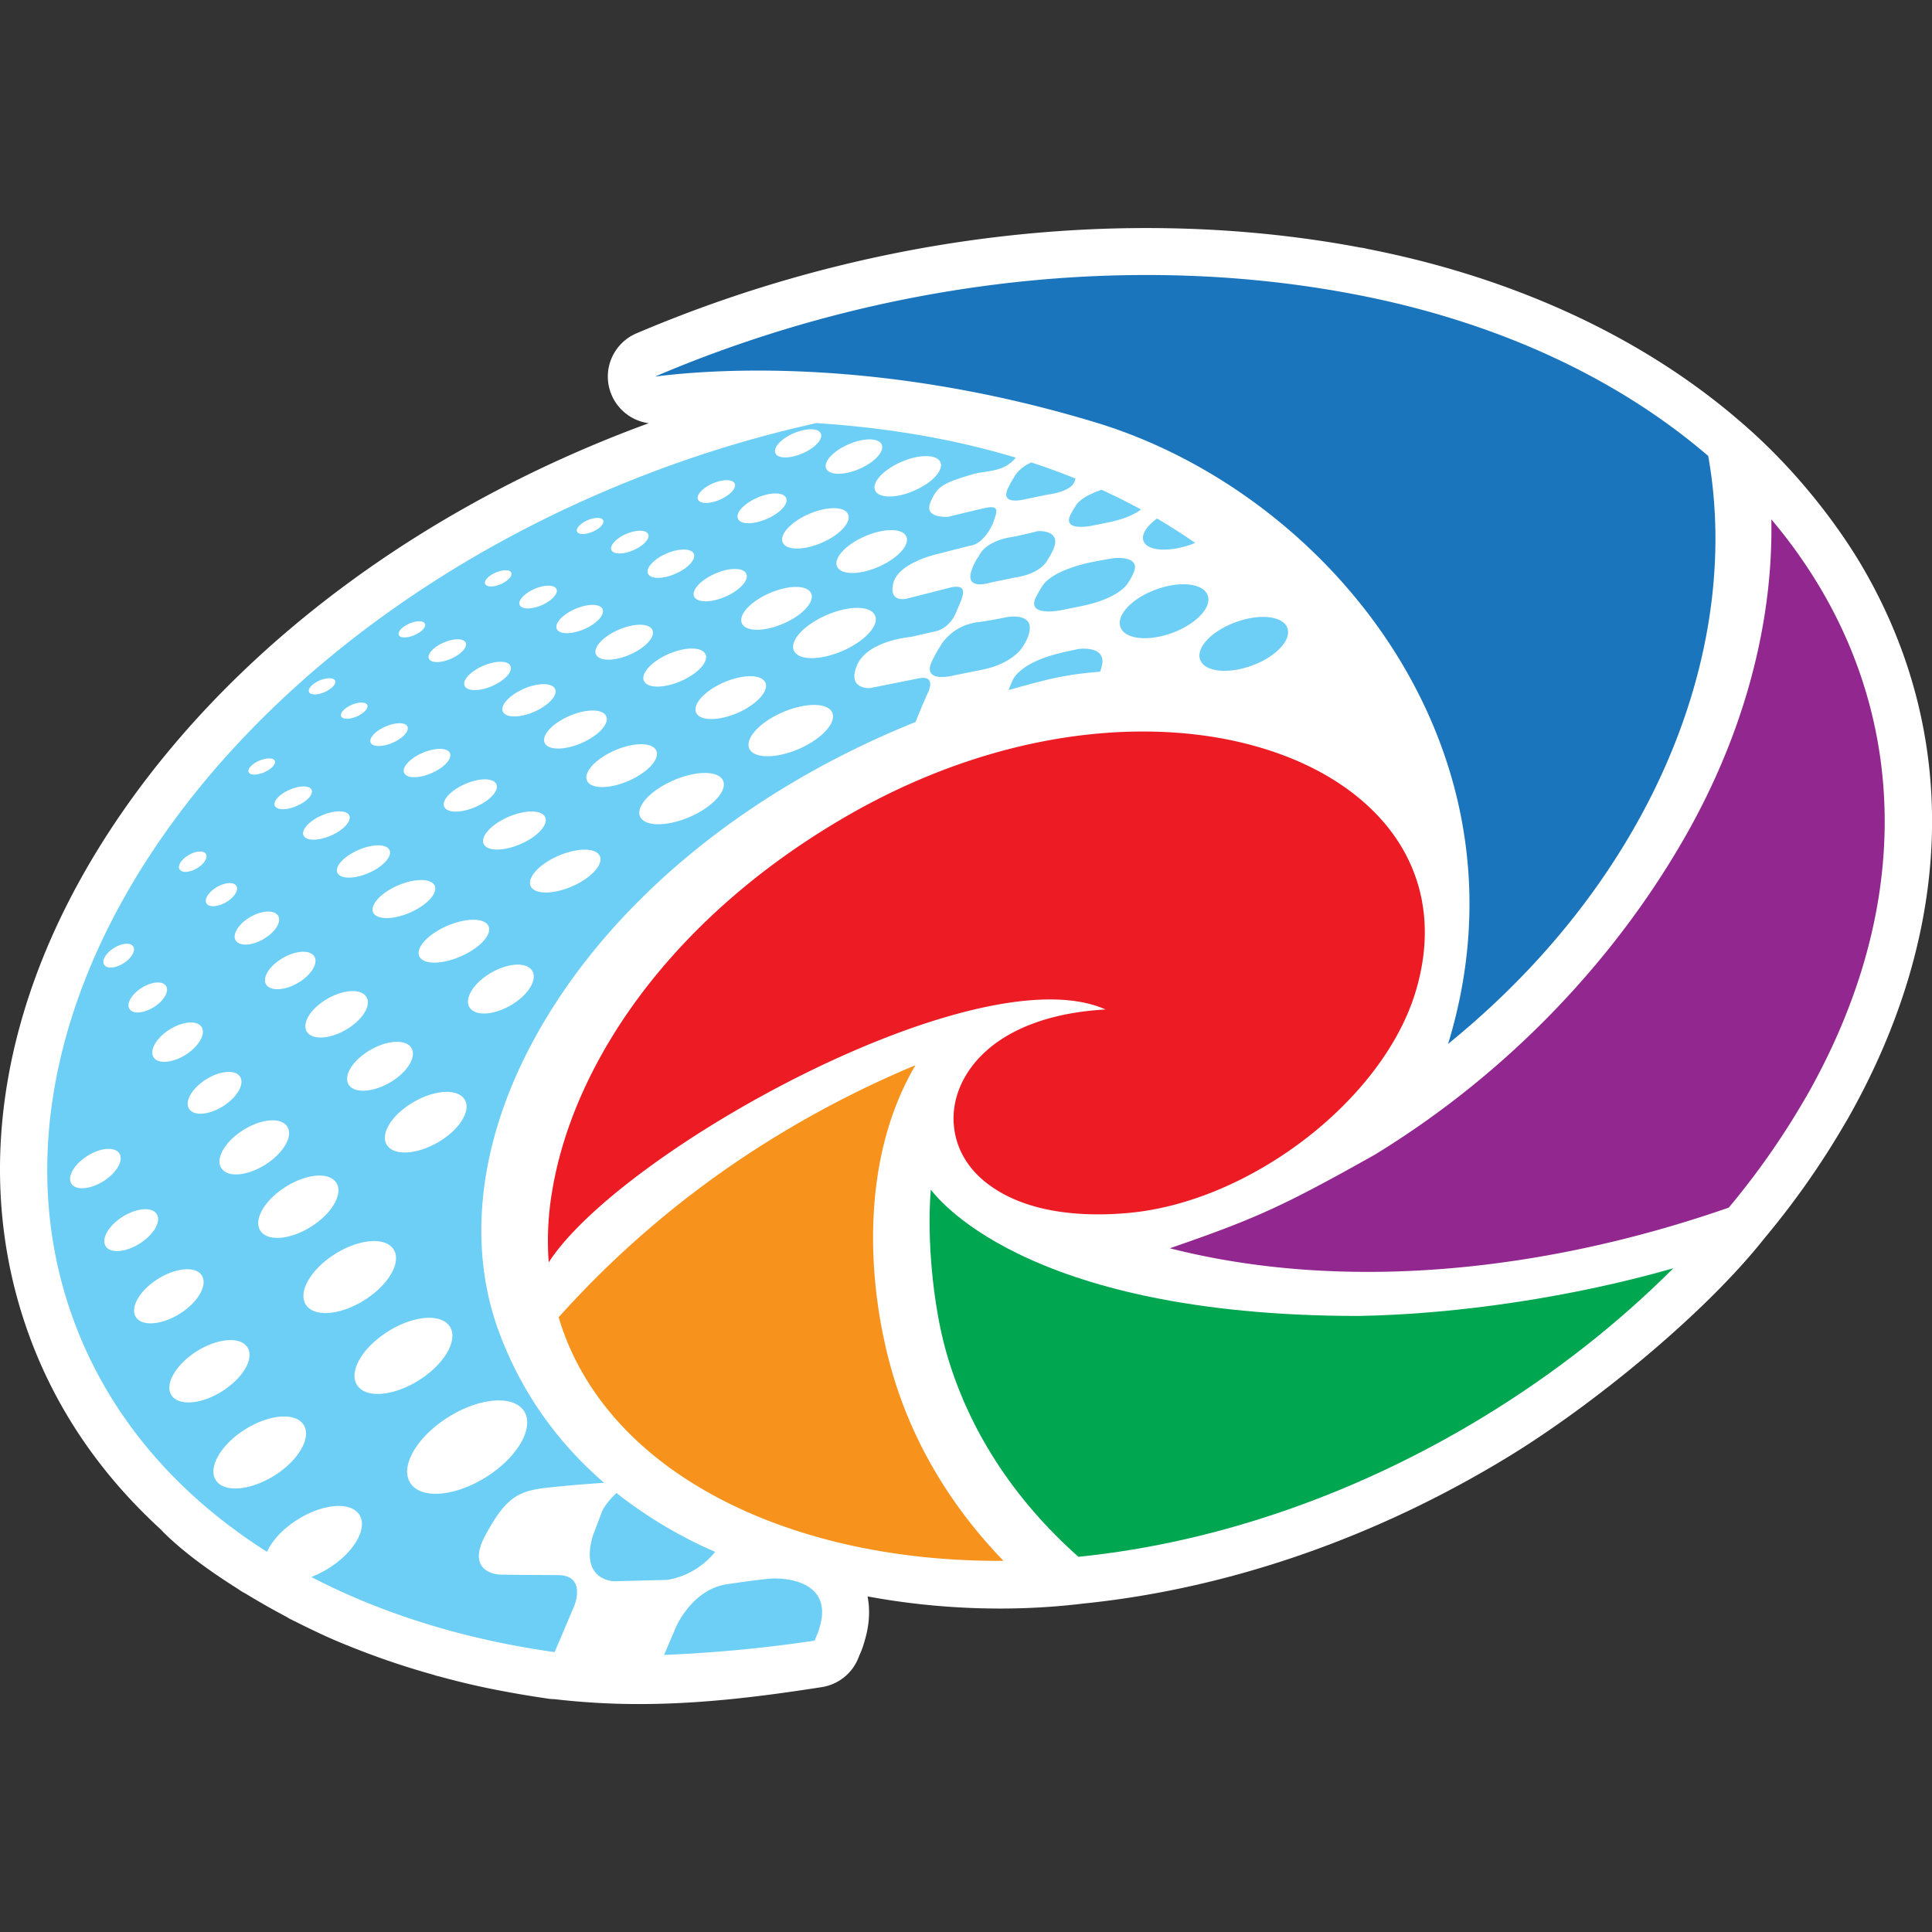
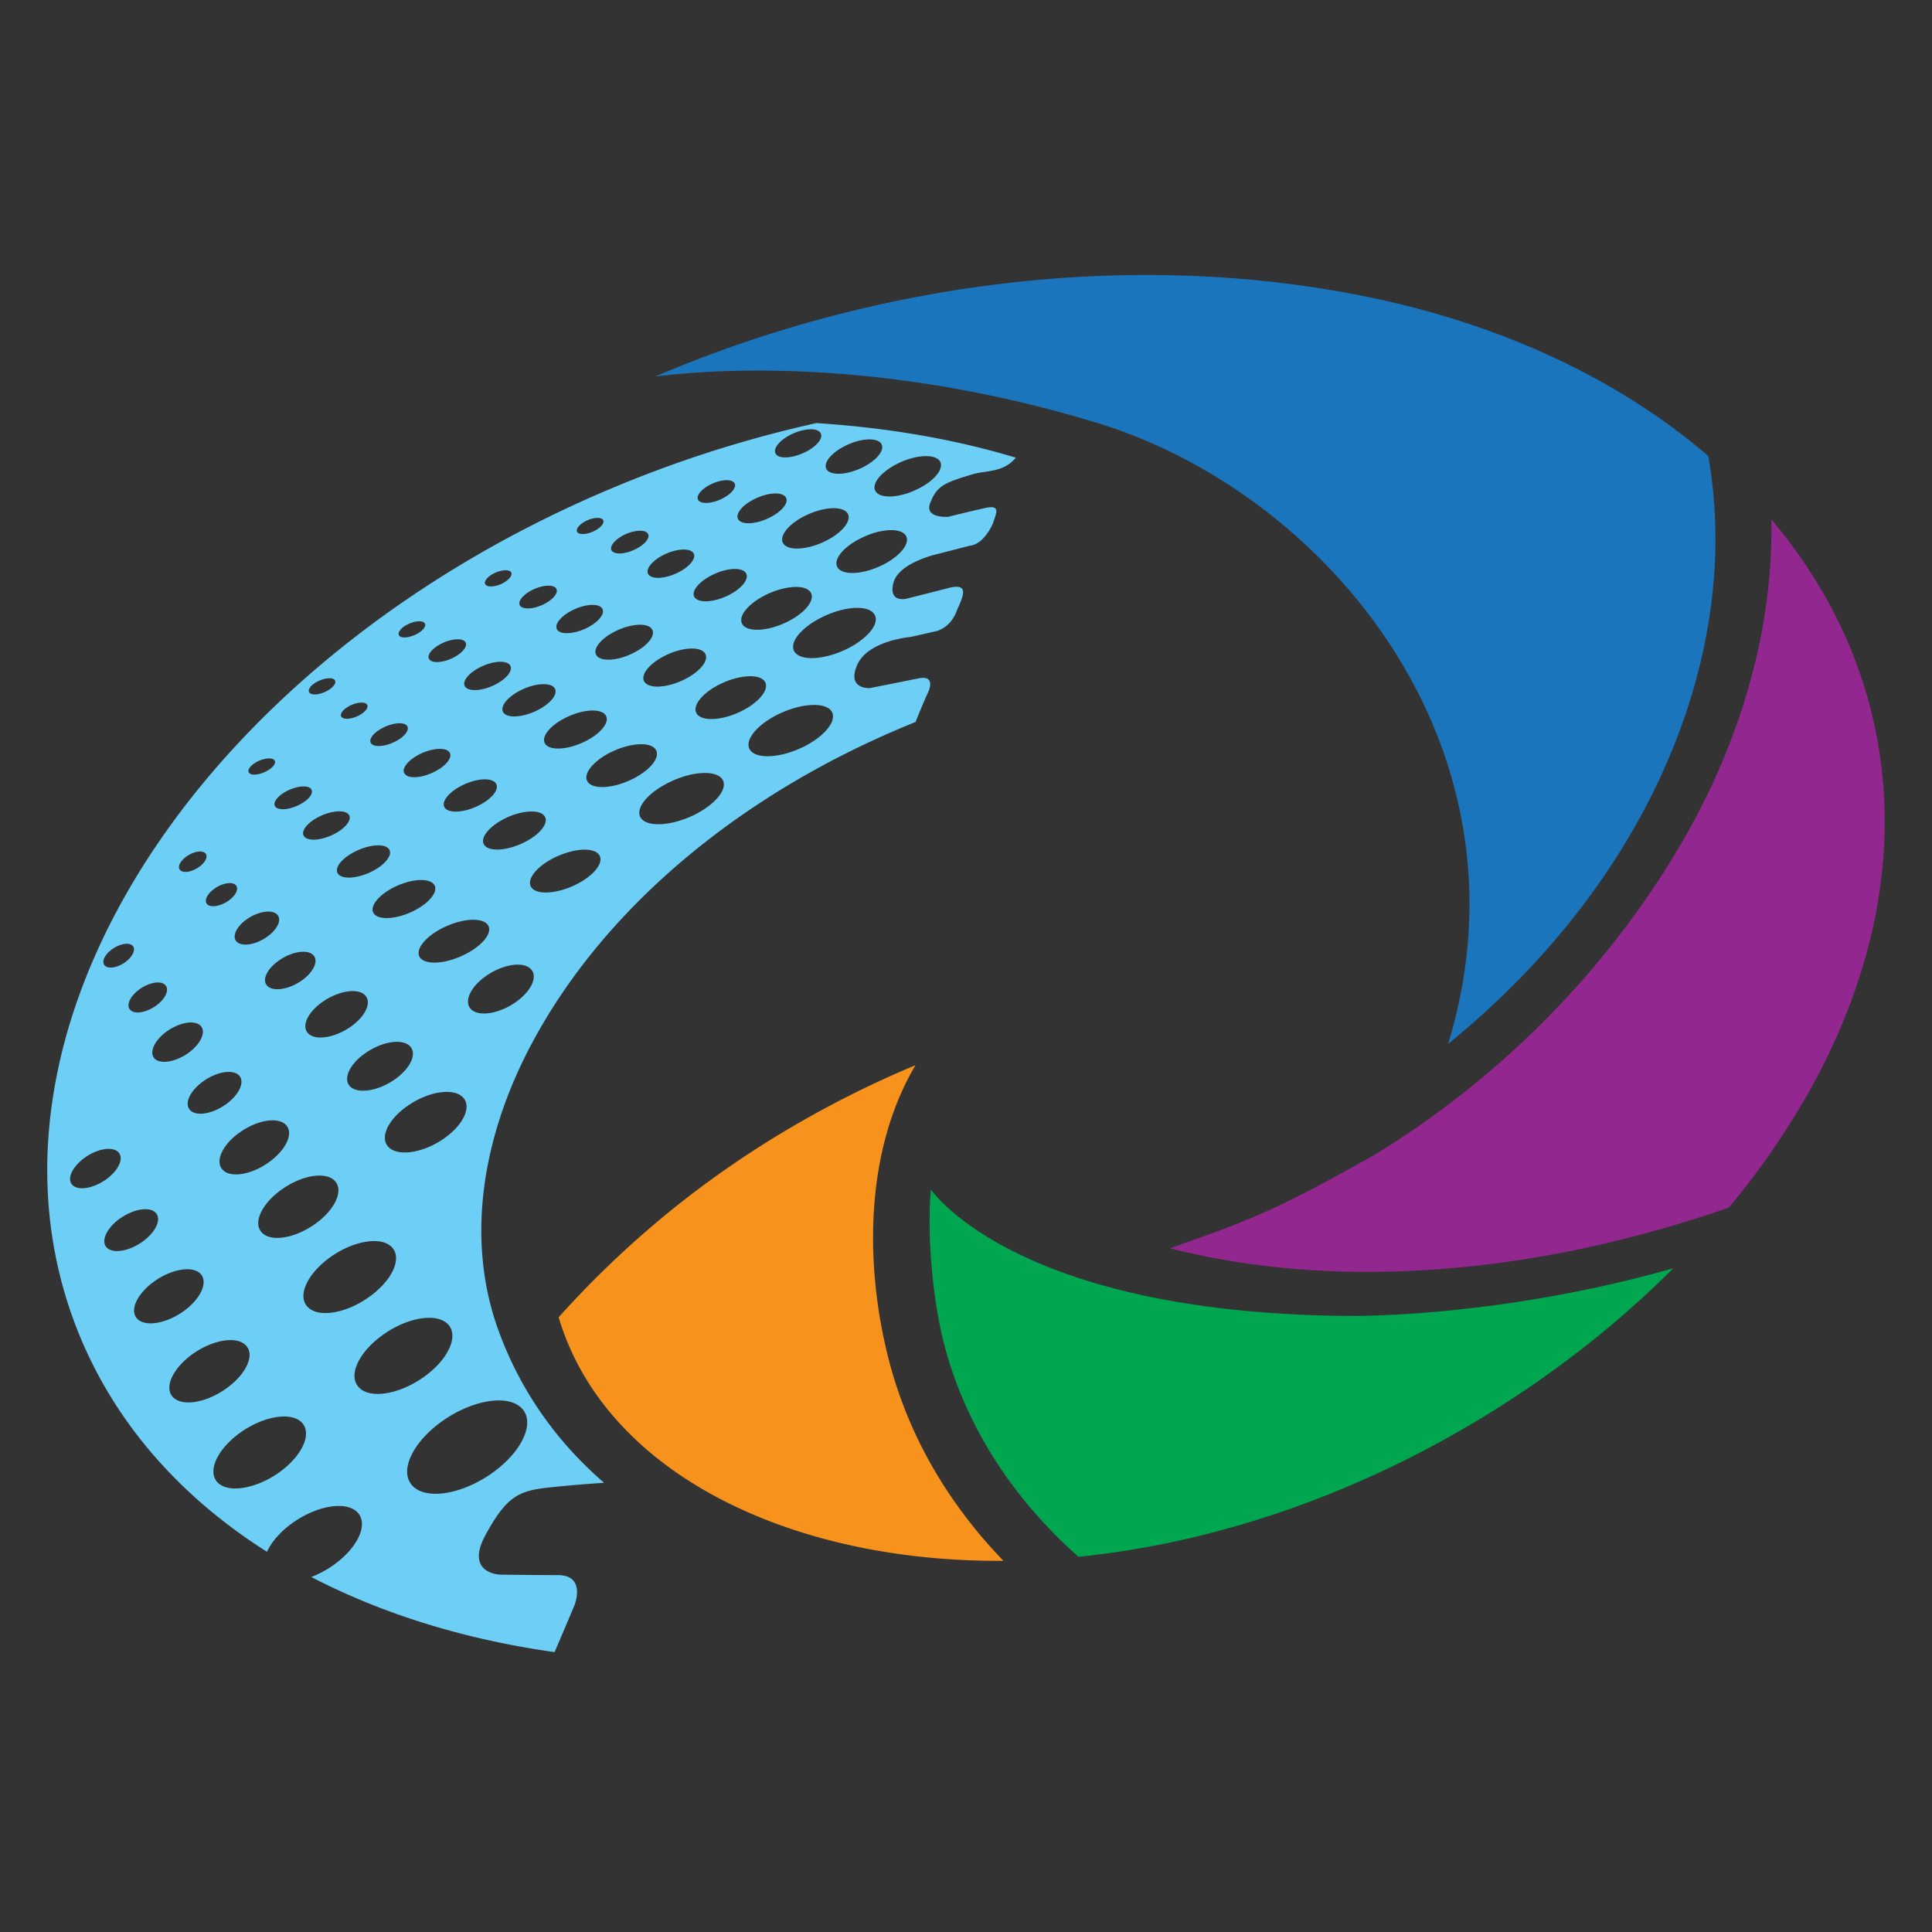
<svg xmlns="http://www.w3.org/2000/svg" viewBox="0 0 96 96" xml:space="preserve" style="fill-rule:evenodd;clip-rule:evenodd;stroke-linejoin:round;stroke-miterlimit:2">
  <rect x="0" y="0" width="96" height="96" fill="#333333" stroke="none" />
-   <path d="M29.118 67.224A33.027 33.027 0 0 1 25.242 67a2.185 2.185 0 0 1-.28-.021l-.21-.033c-.326-.046-.593-.091-.858-.135l-.195-.033a35.346 35.346 0 0 1-.636-.114 34.217 34.217 0 0 1-3.018-.688l-.182-.045-.14-.045a36.123 36.123 0 0 1-3.896-1.331l-.083-.032c-.397-.161-.79-.332-1.178-.514l-.27-.129a30.335 30.335 0 0 1-.79-.387l-.073-.035-.247-.122-.179-.106a33.332 33.332 0 0 1-1.793-1.019l-.199-.111-.184-.124c-1.463-.919-2.622-1.804-3.437-2.626l-.084-.09c-2.76-2.529-4.774-5.501-5.987-8.837-2.734-7.509-1.2-16.007 4.319-23.929 5.34-7.666 13.826-13.916 23.906-17.606a2.148 2.148 0 0 1-1.865-2.122c0-.858.516-1.637 1.306-1.971A60.294 60.294 0 0 1 41.205 1.06C48.22-.293 55.387-.352 61.95.887c.109.012.219.032.327.062 6.635 1.295 12.484 3.994 16.918 7.806 3.082 2.619 4.951 5.521 5.612 6.647 4.479 7.647 4.232 16.612-.695 25.244l-.062.101a37.473 37.473 0 0 1-3.666 5.235c-2.831 3.589-8.013 7.735-11.651 9.956-6.079 3.718-12.788 6.038-19.4 6.71-3.256.396-6.636.263-9.82-.326.102.517.106 1.145-.092 1.88-.125.459-.183.582-.262.763l-.053.129a2.148 2.148 0 0 1-1.672 1.358c-2.943.461-5.614.772-8.316.772" style="fill:#fff;fill-rule:nonzero" transform="translate(0 11.332) scale(1.091)" />
-   <path d="M35.372 61.509s-.067-.068-2.261.257c-1.569.231-2.305 1.91-2.305 1.91l-.562 1.311a64.348 64.348 0 0 0 6.859-.651c.119-.317.137-.272.251-.694.591-2.188-1.982-2.133-1.982-2.133m10.811-50.155s-.097.142-.257.459c-.441.859.75.54.75.54l1.026-.21c1.282-.179 1.258-.681 1.258-.681l.031-.049a29.534 29.534 0 0 0-2.02-.737c-.581.252-.788.678-.788.678m2.852 1.237s-.107.137-.262.437c-.441.818.936.533.936.533l.797-.16c.781-.163 1.215-.399 1.463-.584a29.472 29.472 0 0 0-1.797-.896c-.931.31-1.137.67-1.137.67m3.044 1.66c.172.465 1.17.527 2.226.142l.129-.054a27.922 27.922 0 0 0-1.737-1.111c-.47.342-.723.727-.618 1.023m-2.95 4.92s-.552.108-1.013.229c-1.717.452-1.986 1.18-1.986 1.18s-.08.154-.195.464a45.054 45.054 0 0 1 1.695-.457c.831-.205 1.65-.318 2.475-.38.032-.084.06-.173.079-.267.228-.951-1.055-.769-1.055-.769M27.448 58.382l-.438 1.149c-.638 2.104.976 2.099.976 2.099l2.405-.06a3.553 3.553 0 0 0 2.181-1.278 20.13 20.13 0 0 1-4.493-2.68c-.433.398-.631.77-.631.77m17.131-43.431s-.156.173-.311.588c-.381 1.018.845.607.845.607l1.161-.238c1.159-.185 1.421-.77 1.421-.77s.179-.256.3-.558c.337-.843-.72-.778-.72-.778s-.82.209-1.217.273c-1.249.201-1.479.876-1.479.876m6.453 3.226c.198.547 1.248.666 2.346.266 1.094-.398 1.826-1.167 1.628-1.716-.201-.546-1.252-.669-2.35-.267-1.095.399-1.824 1.167-1.624 1.717m3.629 1.484c.201.548 1.252.668 2.35.269 1.097-.399 1.823-1.167 1.622-1.716-.197-.546-1.252-.668-2.35-.265-1.095.397-1.823 1.162-1.622 1.712m-8.848-1.933s-.768.16-1.234.216c-1.273.149-1.757 1.105-1.757 1.105s-.131.188-.342.608c-.583 1.135.989.713.989.713l1.361-.276c1.211-.266 1.661-.904 1.661-.904s.238-.294.354-.65c.355-1.101-1.032-.812-1.032-.812m1.703-1.481s-.125.163-.312.521c-.528.976 1.119.637 1.119.637l.957-.192c1.734-.364 2.08-1.032 2.08-1.032s.18-.245.285-.521c.302-.769-.934-.624-.934-.624s-.546.088-1.023.185c-1.814.392-2.172 1.026-2.172 1.026" style="fill:#6dcff6;fill-rule:nonzero" transform="translate(0 11.332) scale(1.091)" />
  <path d="M18.766 57.26c-.596-.676.048-2.003 1.437-2.963 1.384-.957 2.991-1.189 3.588-.515.593.675-.049 1.999-1.435 2.962-1.39.96-2.996 1.192-3.59.516Zm-2.437-4.477c-.49-.549.036-1.633 1.168-2.414 1.128-.785 2.441-.97 2.926-.422.483.55-.038 1.63-1.17 2.416-1.131.782-2.442.972-2.924.42Zm-2.336-3.666c-.462-.518.034-1.542 1.104-2.284 1.071-.739 2.311-.917 2.767-.399.463.524-.033 1.546-1.105 2.286-1.07.742-2.308.917-2.766.397Zm-1.329 7.593c-1.073.737-2.315.919-2.774.398-.458-.52.038-1.542 1.108-2.284 1.07-.741 2.309-.919 2.769-.398.458.52-.038 1.543-1.103 2.284ZM7.86 53.227c-.396-.447.034-1.334.963-1.98.924-.637 1.999-.792 2.392-.339.404.447-.029 1.334-.955 1.975-.925.645-2.001.796-2.4.344Zm-1.625-3.566c-.344-.391.027-1.159.831-1.715.803-.556 1.737-.693 2.081-.301.341.392-.029 1.161-.832 1.72-.802.552-1.735.687-2.08.296ZM4.85 46.422c-.266-.305.023-.9.641-1.331.624-.43 1.344-.533 1.61-.232.267.304-.021.897-.64 1.327-.624.433-1.34.534-1.611.236Zm-1.565-2.853c-.25-.285.019-.842.605-1.25.584-.407 1.262-.501 1.513-.215.251.283-.018.841-.602 1.249-.587.401-1.265.502-1.516.216Zm1.845-10.74c.355-.244.765-.306.918-.135.149.17-.016.515-.369.758-.351.243-.76.301-.912.131-.158-.173.012-.512.363-.754Zm2.406 1.657c.192.216-.015.643-.459.951-.447.307-.962.382-1.153.164-.192-.218.012-.641.459-.95.445-.309.964-.385 1.153-.165Zm1.611 1.857c.251.285-.021.844-.602 1.251-.588.405-1.266.5-1.517.218-.247-.286.022-.846.606-1.25.589-.404 1.263-.501 1.513-.219Zm-.638-7.732c.307-.215.685-.282.835-.143.15.135.02.427-.293.64-.313.217-.686.281-.837.141-.152-.135-.018-.423.295-.638Zm1.271 1.468c.352-.246.779-.319.948-.162.169.154.02.484-.334.728-.354.242-.78.314-.953.16-.164-.158-.016-.483.339-.726Zm1.476 1.391c.501-.346 1.11-.445 1.354-.216.248.224.038.694-.468 1.04-.499.347-1.106.447-1.352.218-.244-.226-.038-.693.466-1.042Zm.492-7.184c.324-.154.658-.176.754-.047.096.134-.087.365-.409.52-.32.157-.663.179-.755.047-.094-.133.09-.364.41-.52Zm1.365 1.331c.452-.218.927-.249 1.06-.064.131.188-.122.514-.581.731-.448.22-.92.248-1.057.06-.132-.182.129-.512.578-.727Zm1.383-4.982c.323-.157.662-.174.753-.044.098.13-.091.362-.411.519-.32.157-.659.176-.75.044-.095-.132.085-.364.408-.519Zm1.392 6.084c.158.227-.157.635-.72.907-.567.274-1.157.307-1.318.078-.17-.231.15-.635.715-.912.565-.268 1.156-.304 1.323-.073Zm.073-4.978c.322-.154.659-.174.756-.041.094.128-.09.364-.41.518-.324.157-.661.175-.757.042-.097-.127.092-.362.411-.519Zm1.519.999c.452-.218.926-.249 1.06-.067.132.189-.129.517-.579.734-.452.218-.927.246-1.061.061-.132-.184.128-.51.58-.728Zm1.108-4.699c.322-.156.658-.179.752-.043.098.128-.087.363-.41.516-.32.156-.66.174-.75.048-.094-.135.084-.368.408-.521Zm1.544.873c.451-.22.922-.246 1.06-.063.131.188-.129.513-.577.731-.456.221-.928.248-1.061.061-.134-.183.122-.51.578-.729Zm1.772 1.07c.565-.273 1.155-.308 1.321-.079.17.232-.157.64-.718.912-.564.271-1.153.303-1.321.073-.167-.232.159-.634.718-.906Zm.615-4.267c.32-.154.659-.176.755-.047.095.136-.09.363-.41.524-.323.156-.662.172-.753.04-.101-.129.089-.362.408-.517Zm1.745.756c.454-.22.93-.247 1.063-.063.132.185-.125.511-.577.731-.452.22-.925.245-1.061.061-.133-.185.125-.511.575-.729Zm1.835.919c.568-.272 1.157-.306 1.321-.077.167.231-.157.637-.715.909-.566.269-1.155.305-1.322.077-.166-.231.157-.636.716-.909Zm.609-4.062c.318-.152.657-.174.752-.042.094.132-.092.367-.414.518-.32.156-.657.172-.751.043-.096-.128.093-.362.413-.519Zm1.735.636c.452-.217.932-.242 1.06-.057.132.182-.121.51-.58.727-.449.221-.924.247-1.058.061-.131-.185.126-.509.578-.731Zm1.81.905c.562-.271 1.153-.306 1.325-.077.159.229-.157.637-.725.91-.559.27-1.149.307-1.318.075-.16-.227.156-.636.718-.908Zm2.133-3.204c.448-.218.925-.246 1.058-.061.134.185-.125.511-.58.731-.449.217-.923.245-1.054.06-.138-.182.125-.512.576-.73Zm2.006.661c.59-.286 1.211-.322 1.387-.079.179.242-.164.669-.757.954-.593.287-1.213.324-1.387.082-.175-.242.161-.672.757-.957Zm1.658-2.937c.561-.268 1.147-.304 1.311-.075.166.23-.154.633-.713.903-.558.267-1.147.308-1.308.076-.167-.229.153-.631.71-.904Zm2.482.511c.682-.332 1.394-.37 1.598-.09.201.277-.188.771-.873 1.104-.68.329-1.395.367-1.598.091-.202-.282.188-.775.873-1.105Zm4.266.703c.235.325-.222.91-1.027 1.293-.796.389-1.641.439-1.879.111-.239-.329.223-.909 1.023-1.297.803-.388 1.644-.433 1.883-.107Zm-2.642 4.758c-.85.415-1.747.463-1.996.113-.251-.343.237-.961 1.089-1.369.847-.414 1.745-.468 1.994-.119.252.346-.238.966-1.087 1.375Zm-1.616 3.821c-1.001.48-2.046.542-2.341.131-.295-.406.276-1.126 1.276-1.609.996-.484 2.046-.546 2.335-.134.299.407-.273 1.128-1.27 1.612Zm-1.98 4.46c-1.016.491-2.09.553-2.391.136-.298-.417.283-1.154 1.301-1.647 1.021-.489 2.088-.554 2.392-.141.298.42-.284 1.156-1.302 1.652Zm-4.818-1.511c-.251-.352.237-.965 1.089-1.378.851-.407 1.746-.461 1.994-.112.249.348-.239.959-1.086 1.374-.854.411-1.747.461-1.997.116Zm-.153 4.609c-1.019.488-2.089.553-2.393.135-.301-.417.285-1.154 1.307-1.644 1.018-.494 2.086-.555 2.386-.141.301.417-.282 1.154-1.3 1.65Zm-4.817-1.512c-.252-.348.237-.963 1.089-1.376.852-.41 1.743-.463 1.994-.116.251.35-.233.965-1.089 1.376-.849.411-1.745.463-1.994.116Zm-.573 4.687c-.852.412-1.745.462-1.995.116-.251-.349.232-.966 1.084-1.377.853-.408 1.749-.464 1.997-.113.251.345-.239.967-1.086 1.374Zm-5.075 3.191c-.851.413-1.742.465-1.994.117-.247-.349.239-.964 1.086-1.375.855-.412 1.747-.464 2-.116.25.348-.24.96-1.092 1.374Zm-2.546 6.863c.921-.641 2.033-.819 2.482-.404.45.413.072 1.27-.854 1.91-.922.637-2.034.819-2.487.401-.451-.416-.069-1.271.859-1.907Zm-1.925-2.401c.742-.516 1.639-.662 2.002-.326.362.335.056 1.026-.689 1.54-.739.515-1.637.659-2.005.327-.361-.339-.053-1.028.692-1.541Zm.243-8.245c-.64.31-1.316.346-1.502.084-.189-.262.179-.726.819-1.032.64-.311 1.316-.351 1.502-.091.192.26-.177.728-.819 1.039Zm2.873.574c.221.307-.214.855-.968 1.22-.759.368-1.55.411-1.773.105-.222-.312.21-.859.966-1.225.757-.364 1.549-.408 1.775-.1Zm-.02-5.118c-.561.275-1.154.308-1.316.075-.172-.229.153-.633.714-.909.567-.27 1.157-.303 1.32-.076.168.232-.154.641-.718.91Zm2.014 1.538c-.64.307-1.311.348-1.503.086-.191-.262.179-.727.821-1.037.641-.311 1.312-.346 1.499-.085.193.262-.172.726-.817 1.036Zm1.261.558c.758-.364 1.553-.409 1.776-.097.223.308-.21.856-.969 1.221-.755.363-1.551.409-1.772.1-.224-.307.209-.854.965-1.224Zm1.412-4.895c-.642.311-1.319.349-1.506.088-.188-.262.179-.724.819-1.035.638-.314 1.315-.348 1.506-.088.188.263-.177.725-.819 1.035Zm3.142.198c.224.307-.21.857-.967 1.219-.756.365-1.551.411-1.772.103-.226-.309.208-.858.968-1.222.753-.365 1.547-.411 1.771-.1Zm1.222-2.804c-.689.335-1.423.379-1.627.093-.208-.283.192-.784.884-1.12.696-.336 1.424-.376 1.628-.094.206.287-.188.788-.885 1.121Zm3.301-.017c.226.305-.207.854-.968 1.219-.757.364-1.548.411-1.773.102-.224-.31.211-.856.965-1.223.756-.365 1.55-.412 1.776-.098Zm1.045-2.619c-.643.309-1.315.349-1.506.084-.185-.26.179-.722.824-1.034.638-.314 1.313-.351 1.5-.089.19.263-.177.728-.818 1.039Zm3.564-3.656c.804-.386 1.641-.436 1.88-.11.239.329-.221.909-1.023 1.296-.803.387-1.647.439-1.882.11-.239-.329.223-.909 1.025-1.296Zm.2 3.492c.249.348-.236.965-1.089 1.375-.852.41-1.745.461-1.994.116-.255-.352.235-.965 1.086-1.376.853-.41 1.745-.465 1.997-.115ZM14.053 36.695c-.347-.317-.053-.976.652-1.462.711-.492 1.562-.625 1.902-.311.349.32.054.976-.652 1.465-.709.49-1.561.626-1.902.308Zm-1.182 7.066c.922-.644 1.997-.8 2.393-.348.399.452-.031 1.337-.96 1.979-.925.639-1.998.794-2.393.342-.402-.447.031-1.334.96-1.973Zm-.154-10.411c.568-.396 1.258-.508 1.537-.251.276.256.041.787-.528 1.183-.566.392-1.26.505-1.541.246-.274-.254-.043-.783.532-1.178Zm-4.069 6.813c-.267-.302.018-.895.643-1.327.622-.431 1.34-.528 1.606-.232.267.303-.018.896-.642 1.329-.62.43-1.339.533-1.607.23Zm2.309 1c.8-.556 1.731-.692 2.082-.3.343.391-.031 1.156-.838 1.718-.8.552-1.731.689-2.071.298-.35-.392.017-1.161.827-1.716Zm12.516-5.896c-.747.515-1.644.662-2.007.323-.362-.333-.054-1.026.687-1.537.746-.515 1.641-.662 2.004-.323.364.332.058 1.022-.684 1.537Zm1.948 26.085a221.891 221.891 0 0 1-2.648-.023s-1.618-.041-.659-1.808c.962-1.765 1.511-2.017 2.931-2.165a61.927 61.927 0 0 1 2.469-.209c-2.174-1.877-3.819-4.21-4.81-6.935-1.431-3.924-.886-8.579 1.53-13.097 3.346-6.261 9.662-11.477 17.464-14.618.279-.703.529-1.26.529-1.26s.5-.908-.401-.726c-1.129.229-2.21.442-2.21.442s-1.064.069-.576-1.054c.488-1.12 2.444-1.277 2.444-1.277l1.13-.257s.673-.117.968-.954c.246-.562.626-1.277-.372-1.02-.993.257-1.932.492-1.932.492s-.828.198-.586-.727c.241-.929 2.024-1.315 2.024-1.315l1.462-.375s.578 0 1.045-1.012c.146-.471.388-.872-.382-.698-.772.174-1.654.395-1.654.395s-1.122.087-.812-.652c.304-.742.57-.89 2.018-1.312.654-.149 1.339-.086 1.872-.729-3.261-.985-6.429-1.403-9.085-1.575a54.397 54.397 0 0 0-6.795 1.98C10.301 18.173-1.81 35.557 3.335 49.691c1.607 4.415 4.71 7.993 8.825 10.599.206-.452.624-.941 1.215-1.351 1.129-.783 2.44-.973 2.928-.421.485.552-.036 1.634-1.17 2.415a4.735 4.735 0 0 1-.954.505c3.251 1.688 7.002 2.849 11.079 3.42.524-1.214.91-2.143.91-2.143s.54-1.355-.747-1.363" style="fill:#6dcff6;fill-rule:nonzero" transform="translate(0 11.332) scale(1.091)" />
  <path d="M29.83 6.765c2.343-.304 10.073-.951 20.105 2.099 10.587 3.222 20.123 14.885 16.017 28.295 3.6-2.924 6.387-6.23 8.379-9.673 3.303-5.694 4.427-11.76 3.469-17.107-4.083-3.509-9.555-6.099-16.035-7.348l-.051-.016-.006.006c-6.269-1.206-13.172-1.193-20.096.142A58.034 58.034 0 0 0 29.83 6.765" style="fill:#1b75bc" transform="translate(0 11.332) scale(1.091)" />
  <path d="M62.626 42.197c6.349-3.889 11.018-9.113 13.995-14.253 2.808-4.835 4.142-9.927 4.055-14.675a23.284 23.284 0 0 1 2.283 3.216c3.847 6.567 4.06 14.747-.707 23.1l-.027.041a35.234 35.234 0 0 1-3.489 4.988c-5.116 1.782-10.504 2.831-15.718 2.921-3.349.057-6.636-.279-9.737-1.069 3.846-1.332 5.074-1.867 9.345-4.269" style="fill:#91278f" transform="translate(0 11.332) scale(1.091)" />
  <path d="M61.896 49.548c4.541-.08 9.807-.877 14.315-2.173-2.503 2.507-5.41 4.791-8.593 6.735-5.548 3.392-11.937 5.741-18.502 6.408-2.928-2.6-5.035-5.797-6.043-9.406-.569-2.041-.866-5.036-.68-7.314.147.145 4.022 5.75 19.503 5.75" style="fill:#00a650" transform="translate(0 11.332) scale(1.091)" />
  <path d="M41.696 38.127c-2.529 4.284-2.206 9.879-1.116 13.789.917 3.293 2.685 6.262 5.123 8.785-6.065.041-11.524-1.516-15.324-4.327-2.4-1.779-4.135-4.068-4.936-6.765a44.179 44.179 0 0 1 9.319-7.878 46.618 46.618 0 0 1 6.934-3.604" style="fill:#f7931d" transform="translate(0 11.332) scale(1.091)" />
-   <path d="M24.991 47.106a13.416 13.416 0 0 1 .161-3.27c.504-3.018 1.941-6.238 4.301-9.278 2.159-2.774 5.095-5.408 8.82-7.606 4.854-2.872 9.811-4.086 14.115-4.019 2.317.033 4.445.443 6.267 1.158 1.817.715 3.319 1.738 4.4 3.01 1.709 2.015 2.337 4.669 1.408 7.714-.759 2.482-2.672 4.898-5.121 6.754-2.39 1.807-5.268 3.069-8.043 3.296-1.207.104-2.496.075-3.689-.183-.975-.215-1.898-.585-2.666-1.182-.882-.68-1.379-1.575-1.488-2.521-.103-.816.09-1.671.57-2.445.459-.75 1.203-1.441 2.226-1.957 1.055-.532 2.418-.894 4.102-.987-5.787-2.585-22.059 6.411-25.363 11.516" style="fill:#ed1c24" transform="translate(0 11.332) scale(1.091)" />
</svg>